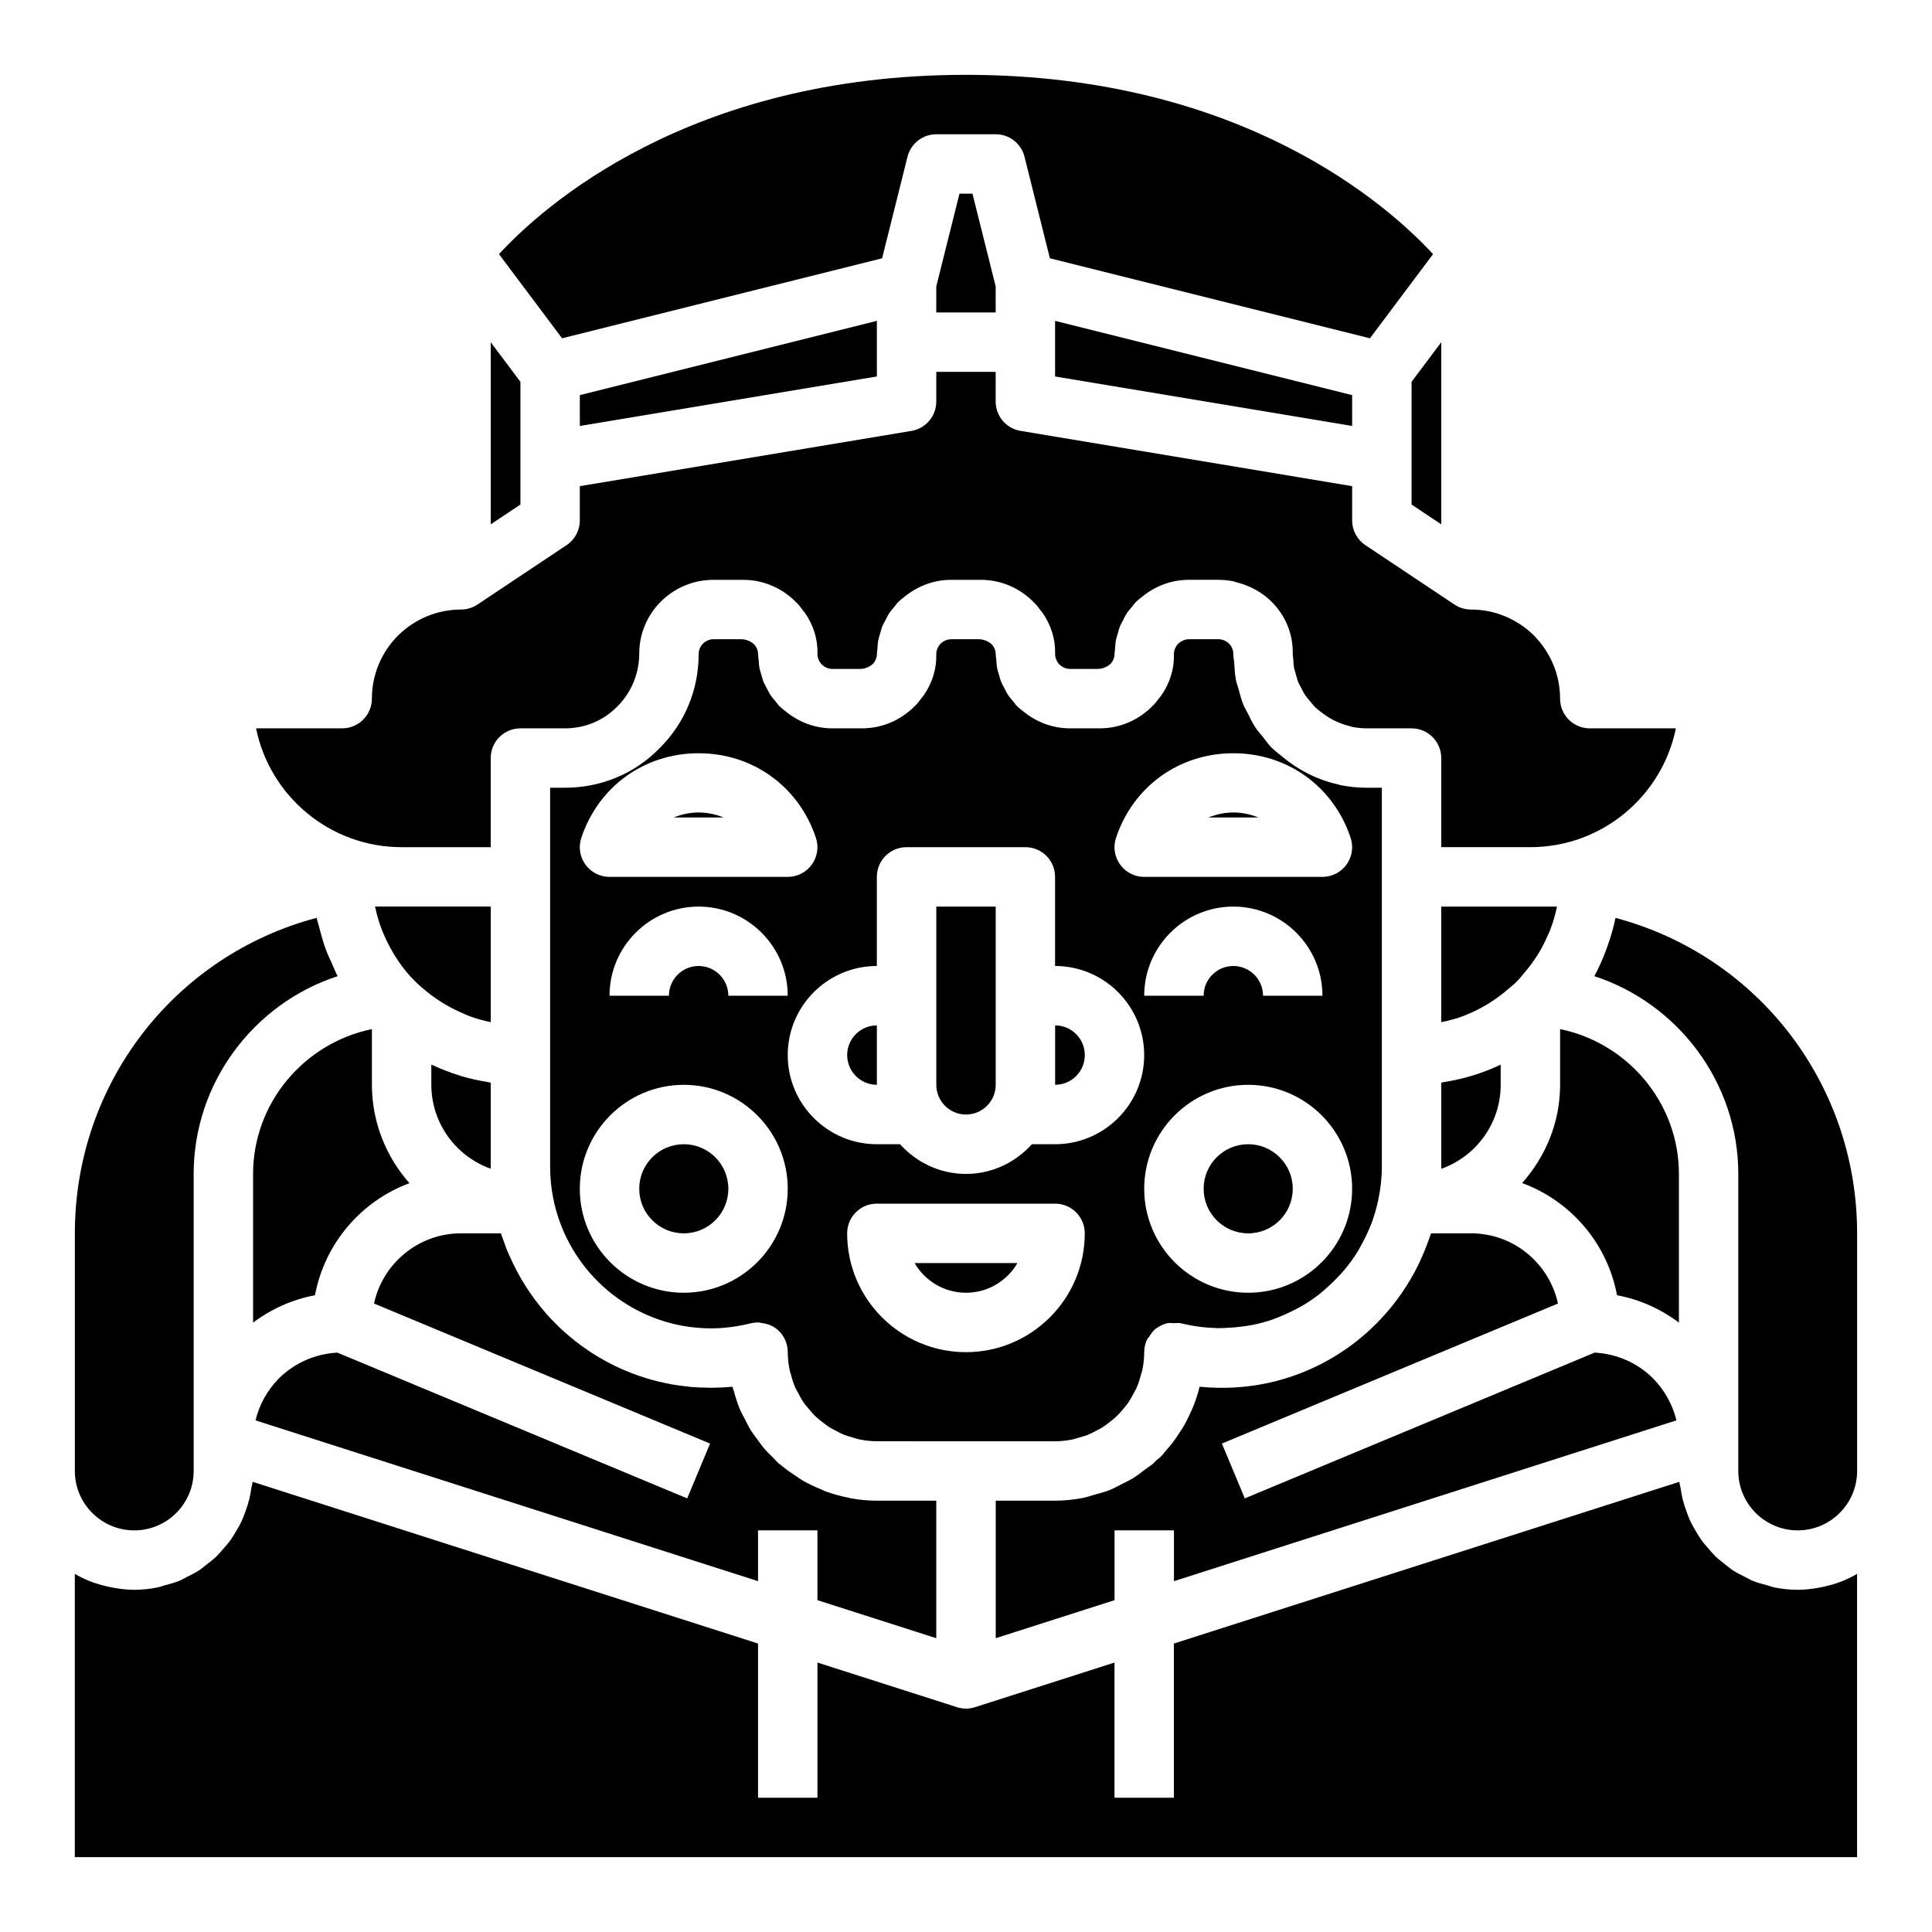
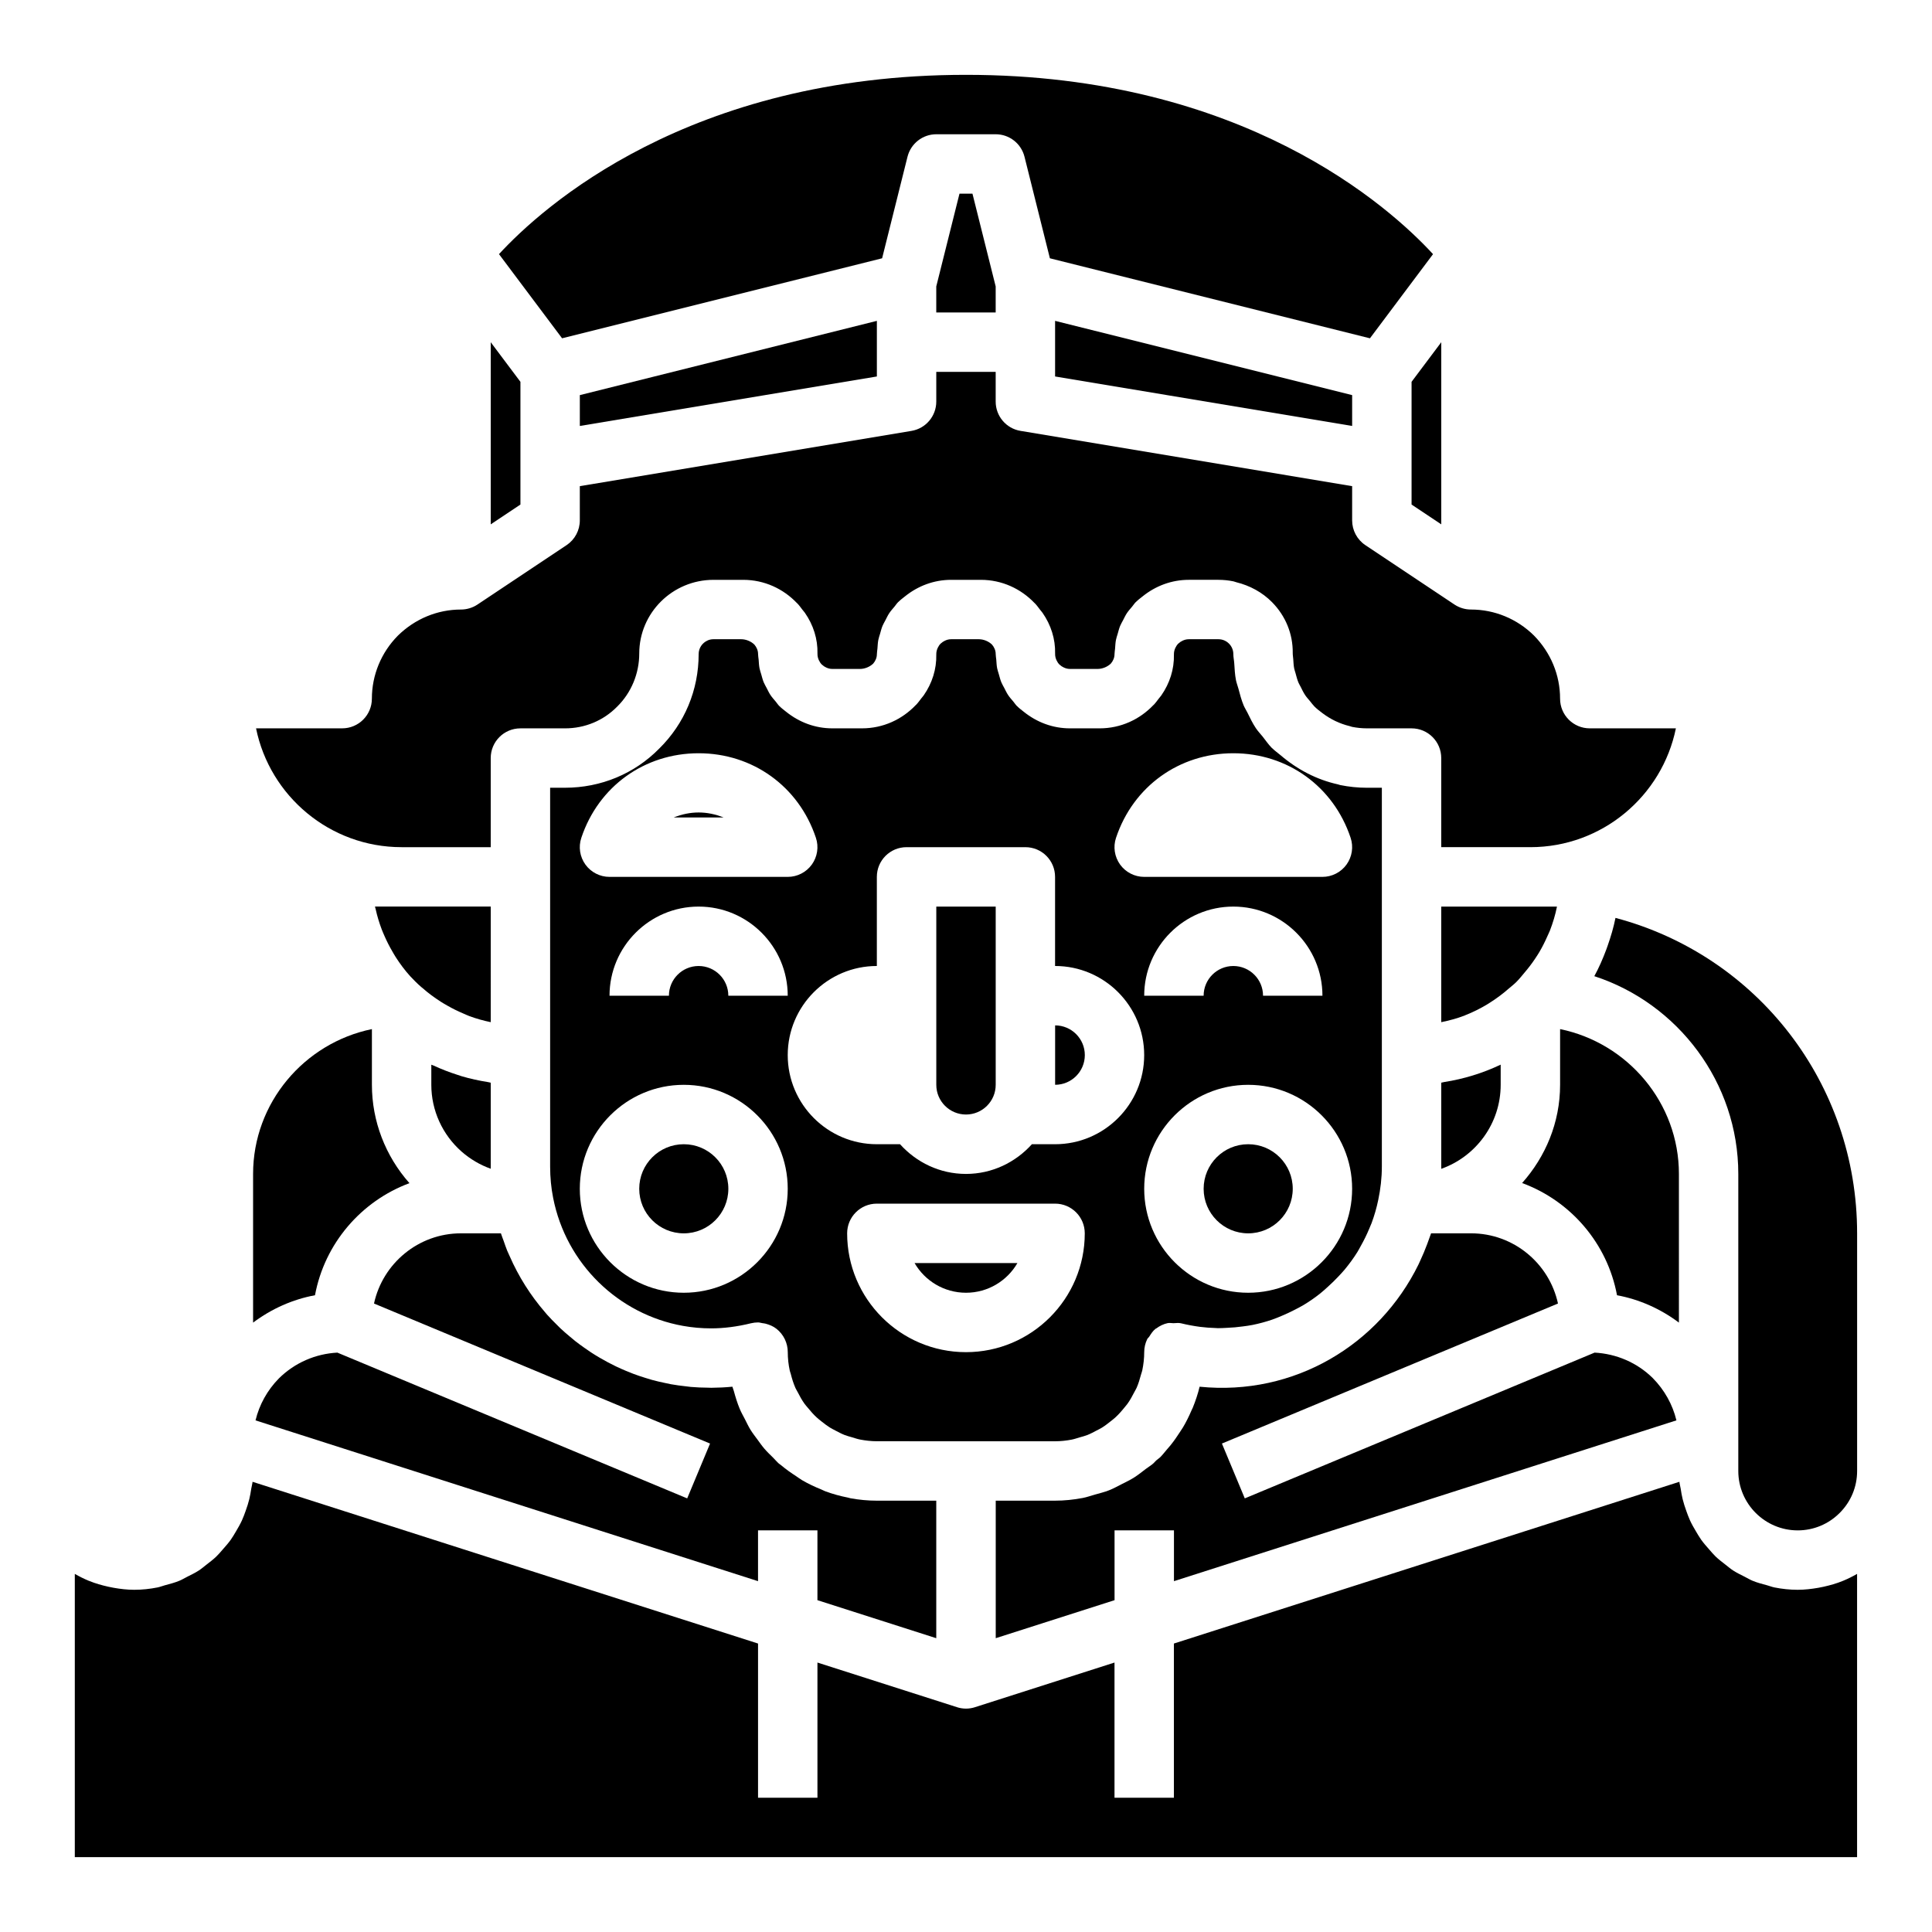
<svg xmlns="http://www.w3.org/2000/svg" fill="#000000" width="800px" height="800px" version="1.1" viewBox="144 144 512 512">
  <g>
    <path d="m211.07 455.1v39.406c4.906-3.676 10.484-6.156 16.406-7.258 2.551-13.711 12.23-24.945 25.031-29.699-6.363-7.176-9.949-16.422-9.949-26.062v-14.766c-17.98 3.699-31.488 19.594-31.488 38.379z" />
    <path d="m274.05 384.25h-30.664c0.008 0.035 0.004 0.07 0.012 0.102 0.039 0.195 0.113 0.383 0.156 0.582 0.402 1.844 0.953 3.644 1.621 5.406 0.219 0.578 0.473 1.137 0.719 1.703 0.609 1.402 1.305 2.769 2.082 4.094 0.309 0.527 0.602 1.062 0.938 1.578 1.137 1.75 2.375 3.441 3.801 5 0.859 0.922 1.836 1.914 2.898 2.836 0.102 0.094 0.219 0.164 0.324 0.258 1.516 1.355 3.152 2.543 4.844 3.637 0.586 0.379 1.188 0.719 1.789 1.062 1.355 0.777 2.754 1.465 4.191 2.074 0.551 0.234 1.086 0.496 1.645 0.703 1.828 0.676 3.719 1.203 5.644 1.598z" />
    <path d="m392.12 578.14v-36.445h-15.742c-2.387 0-4.723-0.23-6.992-0.641-0.215-0.039-0.422-0.125-0.637-0.168-2.078-0.41-4.106-0.961-6.055-1.688-0.34-0.125-0.652-0.312-0.988-0.449-1.793-0.727-3.535-1.539-5.188-2.512-0.504-0.293-0.961-0.66-1.449-0.977-1.406-0.914-2.777-1.867-4.051-2.949-0.191-0.16-0.41-0.273-0.598-0.438-0.555-0.488-1.012-1.059-1.535-1.574-0.773-0.762-1.559-1.508-2.269-2.328-0.668-0.773-1.246-1.605-1.848-2.426-0.633-0.863-1.293-1.699-1.859-2.609-0.562-0.91-1.008-1.871-1.492-2.824-0.465-0.906-0.977-1.781-1.371-2.727-0.645-1.547-1.137-3.156-1.578-4.777-0.105-0.383-0.277-0.734-0.371-1.121-1.879 0.188-3.738 0.273-5.582 0.289-0.301 0-0.594-0.027-0.895-0.027-1.523-0.012-3.039-0.066-4.531-0.199-0.441-0.039-0.875-0.109-1.312-0.16-1.328-0.148-2.648-0.316-3.949-0.551-0.531-0.098-1.055-0.223-1.582-0.332-1.176-0.246-2.344-0.512-3.496-0.828-0.605-0.168-1.199-0.359-1.797-0.547-1.027-0.32-2.051-0.656-3.055-1.035-0.672-0.25-1.332-0.523-1.996-0.801-0.887-0.371-1.766-0.758-2.633-1.172-0.727-0.348-1.441-0.711-2.148-1.086-0.75-0.398-1.488-0.812-2.219-1.242-0.773-0.453-1.535-0.918-2.285-1.41-0.613-0.402-1.215-0.824-1.812-1.246-0.809-0.574-1.609-1.152-2.391-1.766-0.484-0.383-0.949-0.781-1.418-1.18-0.84-0.703-1.672-1.414-2.469-2.164-0.348-0.328-0.68-0.68-1.02-1.016-0.867-0.855-1.723-1.719-2.535-2.629-0.191-0.215-0.367-0.449-0.559-0.668-3.812-4.406-6.977-9.402-9.363-14.863-0.207-0.473-0.441-0.934-0.637-1.41-0.34-0.832-0.621-1.691-0.922-2.543-0.246-0.691-0.523-1.359-0.742-2.055h-10.578c-11.301 0-20.746 7.984-23.055 18.602l89.059 37.109-6.059 14.531-92.707-38.629c-5.781 0.312-11.25 2.648-15.48 6.816-3.074 3.121-5.203 6.965-6.211 11.141l133.17 42.609v-13.461h15.742v18.5z" />
    <path d="m588.27 520.41c-1.008-4.176-3.152-8.043-6.281-11.215-4.16-4.094-9.621-6.426-15.402-6.738l-92.707 38.629-6.059-14.531 89.059-37.109c-2.305-10.617-11.754-18.602-23.051-18.602h-10.578c-0.129 0.406-0.297 0.793-0.434 1.195-0.191 0.566-0.398 1.121-0.609 1.68-0.566 1.516-1.188 2.996-1.867 4.449-0.152 0.328-0.293 0.66-0.453 0.984-10.398 21.176-32.84 34.871-57.98 32.34-0.457 1.91-1.082 3.766-1.82 5.582-0.105 0.262-0.25 0.504-0.359 0.766-0.645 1.5-1.367 2.969-2.203 4.383-0.242 0.41-0.523 0.797-0.777 1.199-0.793 1.242-1.637 2.453-2.57 3.613-0.297 0.367-0.613 0.715-0.922 1.07-0.586 0.68-1.117 1.391-1.754 2.035-0.344 0.34-0.754 0.574-1.109 0.902-0.281 0.262-0.512 0.566-0.801 0.82-0.621 0.543-1.328 0.938-1.973 1.438-1.047 0.809-2.078 1.629-3.188 2.324-1 0.625-2.055 1.121-3.098 1.652-1.145 0.582-2.258 1.203-3.449 1.672-1.219 0.477-2.484 0.781-3.742 1.133-1.074 0.301-2.121 0.691-3.223 0.898-2.394 0.453-4.836 0.711-7.301 0.711h-15.742v36.445l31.488-10.074v-18.5h15.742v13.461z" />
-     <path d="m464.23 360.64h13.238c-4.426-1.766-8.809-1.766-13.238 0z" />
    <path d="m486.59 459.04c0 6.519-5.285 11.809-11.809 11.809-6.519 0-11.805-5.289-11.805-11.809 0-6.523 5.285-11.809 11.805-11.809 6.523 0 11.809 5.285 11.809 11.809" />
    <path d="m322.53 360.64h13.238c-4.43-1.766-8.809-1.766-13.238 0z" />
    <path d="m265.28 428.86c-2.18-0.695-4.316-1.516-6.391-2.481-0.191-0.086-0.395-0.133-0.586-0.223v5.336c0 6.758 2.93 13.215 8.035 17.703 2.297 2.008 4.91 3.535 7.711 4.535v-22.805c-0.246-0.035-0.477-0.121-0.719-0.16-2.371-0.375-4.711-0.879-7-1.559-0.355-0.102-0.699-0.234-1.051-0.348z" />
    <path d="m518.08 266.18v11.531l7.871 5.246v-48.266l-7.871 10.492z" />
    <path d="m377.77 212.45 6.727-26.906c0.879-3.504 4.019-5.965 7.633-5.965h15.742c3.613 0 6.758 2.461 7.633 5.965l6.727 26.906 84.816 21.203 16.719-22.301c-11.434-12.426-50.254-47.52-123.76-47.52-73.484 0-112.32 35.078-123.77 47.516l16.719 22.301z" />
    <path d="m423.61 243.77 78.723 13.113v-8.172l-78.723-19.68z" />
    <path d="m281.92 266.18v-20.996l-7.871-10.492v48.266l7.871-5.246z" />
    <path d="m250.43 368.51h23.617v-23.617c0-4.352 3.519-7.871 7.871-7.871h11.809c5.266 0 10.18-2.043 13.828-5.758 3.754-3.691 5.852-8.789 5.852-14.078 0-10.77 8.824-19.523 19.68-19.523h7.871c5.602 0 10.629 2.375 14.219 6.141 0.035 0.035 0.078 0.059 0.113 0.094 0.527 0.539 0.938 1.145 1.391 1.727 0.199 0.266 0.438 0.5 0.625 0.777 2.231 3.203 3.426 6.934 3.332 10.809-0.02 0.703 0.152 1.273 0.367 1.746 0.195 0.43 0.453 0.824 0.781 1.156 0.02 0.02 0.062 0.043 0.086 0.062 0.305 0.293 0.66 0.527 1.047 0.707 0.453 0.215 0.988 0.395 1.656 0.395h7.32c1.285 0 2.613-0.551 3.516-1.422 0.582-0.684 0.973-1.543 0.973-2.512 0-0.504 0.113-0.98 0.148-1.477 0.059-0.758 0.086-1.52 0.227-2.258 0.109-0.566 0.305-1.098 0.465-1.648 0.199-0.703 0.371-1.414 0.648-2.086 0.219-0.531 0.52-1.012 0.781-1.52 0.328-0.629 0.617-1.273 1.016-1.867 0.41-0.617 0.906-1.156 1.379-1.723 0.324-0.387 0.586-0.812 0.945-1.176 0.027-0.027 0.062-0.047 0.09-0.074 0.535-0.539 1.148-0.988 1.738-1.461 3.473-2.797 7.707-4.391 12.242-4.391h7.871c5.602 0 10.629 2.375 14.219 6.141 0.035 0.035 0.078 0.059 0.113 0.094 0.527 0.539 0.938 1.145 1.391 1.727 0.199 0.266 0.438 0.5 0.625 0.777 2.231 3.203 3.426 6.934 3.332 10.809-0.02 0.703 0.152 1.273 0.367 1.746 0.195 0.43 0.453 0.824 0.781 1.156 0.02 0.02 0.062 0.043 0.086 0.062 0.305 0.293 0.66 0.527 1.047 0.707 0.453 0.215 0.988 0.395 1.656 0.395h7.32c1.285 0 2.613-0.551 3.516-1.422 0.582-0.684 0.973-1.543 0.973-2.512 0-0.504 0.113-0.98 0.148-1.477 0.059-0.758 0.086-1.52 0.227-2.258 0.109-0.566 0.305-1.098 0.465-1.648 0.199-0.703 0.371-1.414 0.648-2.086 0.219-0.531 0.52-1.012 0.781-1.52 0.328-0.629 0.617-1.273 1.016-1.867 0.41-0.617 0.906-1.156 1.379-1.723 0.324-0.387 0.586-0.812 0.945-1.176 0.027-0.027 0.062-0.047 0.09-0.074 0.535-0.539 1.148-0.988 1.738-1.461 3.473-2.797 7.707-4.391 12.242-4.391h7.871c1.328 0 2.652 0.137 3.945 0.398 0.277 0.059 0.531 0.18 0.805 0.246 3.547 0.875 6.859 2.652 9.441 5.273 3.598 3.644 5.551 8.426 5.488 13.461-0.008 0.555 0.098 1.086 0.137 1.637 0.059 0.844 0.09 1.691 0.254 2.504 0.082 0.406 0.238 0.789 0.344 1.191 0.23 0.859 0.449 1.723 0.785 2.531 0.156 0.375 0.383 0.715 0.562 1.078 0.383 0.777 0.758 1.555 1.234 2.269 0.379 0.562 0.852 1.07 1.293 1.598 0.371 0.449 0.699 0.93 1.109 1.344 0.664 0.672 1.406 1.23 2.148 1.793 2.125 1.609 4.562 2.805 7.234 3.449 0.215 0.051 0.414 0.148 0.633 0.195 1.273 0.25 2.594 0.391 3.945 0.391h11.809c4.352 0 7.871 3.519 7.871 7.871v23.617h23.617c19.012 0 34.91-13.547 38.566-31.488h-22.82c-4.352 0-7.871-3.519-7.871-7.871 0-6.258-2.469-12.207-6.941-16.75-4.469-4.402-10.418-6.867-16.676-6.867-0.77 0-1.535-0.113-2.273-0.336-0.738-0.223-1.445-0.555-2.094-0.984l-23.617-15.742c-2.191-1.465-3.504-3.926-3.504-6.555v-9.078l-87.883-14.648c-3.801-0.629-6.582-3.91-6.582-7.762v-7.871h-15.742v7.871c0 3.852-2.781 7.133-6.582 7.766l-87.883 14.645v9.078c0 2.629-1.316 5.09-3.504 6.551l-23.617 15.742c-0.648 0.434-1.355 0.762-2.094 0.984-0.738 0.223-1.508 0.34-2.273 0.34-6.258 0-12.207 2.469-16.75 6.941-4.398 4.465-6.867 10.418-6.867 16.672 0 4.352-3.519 7.871-7.871 7.871l-22.824 0.004c3.656 17.941 19.555 31.488 38.566 31.488z" />
    <path d="m392.12 219.91v6.902h15.746v-6.902l-6.152-24.586h-3.441z" />
    <path d="m376.38 243.77v-14.738l-78.719 19.68v8.172z" />
    <path d="m525.95 453.13v0.621c9.164-3.25 15.746-12.004 15.746-22.266v-5.336c-0.031 0.016-0.07 0.023-0.102 0.039-4.691 2.219-9.688 3.754-14.887 4.566-0.258 0.039-0.5 0.129-0.758 0.168z" />
    <path d="m588.93 455.1c0-18.785-13.508-34.68-31.488-38.379v14.766c0 10.02-3.879 19.074-10.066 26.031 12.859 4.731 22.594 15.98 25.148 29.734 5.938 1.102 11.52 3.59 16.406 7.25z" />
    <path d="m532.32 413.04c2.016-0.789 3.953-1.762 5.812-2.875 0.301-0.18 0.59-0.379 0.887-0.566 1.684-1.074 3.293-2.277 4.812-3.613 0.676-0.594 1.398-1.125 2.035-1.773 0.809-0.801 1.488-1.691 2.219-2.547 0.973-1.141 1.879-2.324 2.703-3.559 0.391-0.586 0.777-1.172 1.137-1.777 0.812-1.371 1.523-2.793 2.16-4.25 0.215-0.492 0.465-0.973 0.66-1.473 0.797-2.062 1.438-4.184 1.867-6.356h-30.668v30.633c2.086-0.43 4.144-0.973 6.125-1.73 0.086-0.035 0.164-0.078 0.25-0.113z" />
    <path d="m423.61 525.95c1.48 0 2.938-0.16 4.371-0.43 0.742-0.145 1.457-0.398 2.184-0.613 0.656-0.191 1.324-0.348 1.961-0.598 0.836-0.328 1.633-0.758 2.43-1.18 0.488-0.258 0.988-0.488 1.461-0.781 0.797-0.496 1.547-1.078 2.289-1.668 0.398-0.316 0.801-0.621 1.184-0.961 0.934-0.852 1.766-1.789 2.543-2.766 0.246-0.312 0.527-0.609 0.758-0.934 0.699-0.977 1.273-2.027 1.816-3.09 0.195-0.387 0.434-0.75 0.609-1.145 0.492-1.121 0.84-2.297 1.156-3.481 0.102-0.379 0.262-0.742 0.34-1.125 0.328-1.586 0.516-3.203 0.516-4.844 0-1.207 0.277-2.387 0.797-3.449 0.125-0.262 0.391-0.43 0.543-0.676 0.477-0.75 0.957-1.512 1.672-2.074 0.004-0.004 0.012-0.004 0.016-0.008 0.051-0.039 0.117-0.039 0.168-0.078 0.914-0.68 1.938-1.18 3.027-1.41 0.5-0.109 1.02 0.027 1.531 0.02 0.668-0.012 1.328-0.133 1.992 0.023 1.711 0.422 3.398 0.727 5.059 0.949 1.383 0.176 2.769 0.27 4.148 0.312 0.184 0.008 0.375 0.031 0.559 0.035 0.812 0.016 1.613-0.059 2.422-0.09 1.422-0.055 2.824-0.18 4.215-0.375 0.848-0.117 1.695-0.215 2.531-0.387 1.797-0.363 3.555-0.84 5.266-1.426 0.906-0.309 1.789-0.691 2.676-1.066 1.02-0.426 2.016-0.895 2.996-1.398 0.895-0.461 1.801-0.902 2.668-1.43 1.496-0.906 2.934-1.902 4.305-2.984 0.797-0.629 1.523-1.312 2.269-1.988 0.848-0.77 1.672-1.566 2.457-2.402 0.613-0.648 1.23-1.293 1.801-1.977 1.219-1.477 2.359-3.019 3.375-4.656 0.328-0.523 0.602-1.074 0.902-1.609 0.816-1.449 1.559-2.945 2.207-4.5 0.211-0.508 0.445-1.008 0.641-1.523 0.738-1.984 1.336-4.043 1.777-6.168 0.605-2.879 0.957-5.84 0.957-8.867v-100.37h-3.938c-2.422 0-4.801-0.25-7.117-0.719-0.195-0.039-0.367-0.129-0.562-0.172-5.629-1.242-10.781-3.93-15.219-7.731-0.723-0.617-1.516-1.152-2.188-1.824-0.051-0.051-0.117-0.086-0.168-0.141-0.902-0.918-1.605-1.969-2.394-2.965-0.594-0.746-1.262-1.426-1.793-2.223-0.883-1.312-1.555-2.731-2.25-4.141-0.32-0.648-0.719-1.246-1-1.914-0.602-1.445-0.992-2.965-1.395-4.481-0.199-0.746-0.488-1.449-0.641-2.215-0.289-1.473-0.355-2.992-0.457-4.504-0.051-0.805-0.238-1.574-0.238-2.394 0-2.168-1.77-3.938-3.938-3.938h-7.871c-0.668 0-1.203 0.18-1.656 0.395-0.387 0.184-0.742 0.414-1.047 0.707-0.02 0.02-0.066 0.043-0.086 0.062-0.328 0.332-0.586 0.727-0.781 1.156-0.215 0.469-0.383 1.043-0.367 1.746 0.09 3.875-1.105 7.606-3.336 10.812-0.188 0.277-0.426 0.508-0.625 0.777-0.453 0.582-0.867 1.191-1.391 1.727-0.035 0.035-0.078 0.059-0.113 0.094-3.582 3.762-8.613 6.141-14.215 6.141h-7.871c-4.535 0-8.77-1.598-12.238-4.391-0.594-0.477-1.207-0.922-1.738-1.461-0.027-0.027-0.062-0.047-0.09-0.074-0.359-0.363-0.621-0.789-0.945-1.176-0.473-0.566-0.973-1.105-1.379-1.723-0.395-0.594-0.688-1.238-1.016-1.867-0.262-0.508-0.562-0.988-0.781-1.52-0.277-0.676-0.449-1.383-0.648-2.086-0.156-0.551-0.355-1.082-0.465-1.648-0.141-0.738-0.172-1.5-0.227-2.258-0.043-0.496-0.152-0.973-0.152-1.477 0-0.969-0.391-1.828-0.977-2.516-0.898-0.871-2.227-1.422-3.512-1.422h-7.32c-0.668 0-1.203 0.18-1.656 0.395-0.387 0.184-0.742 0.414-1.047 0.707-0.02 0.02-0.066 0.043-0.086 0.062-0.328 0.332-0.586 0.727-0.781 1.156-0.215 0.469-0.383 1.043-0.367 1.746 0.09 3.875-1.105 7.606-3.336 10.812-0.188 0.277-0.426 0.508-0.625 0.777-0.453 0.582-0.867 1.191-1.391 1.727-0.035 0.035-0.078 0.059-0.113 0.094-3.582 3.762-8.613 6.141-14.215 6.141h-7.871c-4.535 0-8.77-1.598-12.238-4.391-0.594-0.477-1.207-0.922-1.738-1.461-0.027-0.027-0.062-0.047-0.09-0.074-0.359-0.363-0.621-0.789-0.945-1.176-0.473-0.566-0.973-1.105-1.379-1.723-0.395-0.594-0.688-1.238-1.016-1.867-0.262-0.508-0.562-0.988-0.781-1.52-0.277-0.676-0.449-1.383-0.648-2.086-0.156-0.551-0.355-1.082-0.465-1.648-0.141-0.738-0.172-1.5-0.227-2.258-0.043-0.496-0.152-0.973-0.152-1.477 0-0.969-0.391-1.828-0.977-2.516-0.898-0.871-2.227-1.422-3.512-1.422h-7.32c-0.543 0-1.059 0.109-1.527 0.309-0.016 0.008-0.023 0.02-0.039 0.027-1.391 0.605-2.371 1.988-2.371 3.602 0 9.523-3.715 18.418-10.461 25.055-6.543 6.656-15.438 10.367-24.961 10.367h-3.938v100.37c0 2.875 0.27 5.664 0.793 8.293 3.43 17.562 17.336 30.887 34.395 33.945 2.438 0.438 4.938 0.664 7.481 0.664 3.352 0 6.91-0.453 10.562-1.352 0.621-0.145 1.254-0.223 1.875-0.223 0.383 0 0.746 0.133 1.121 0.188 0.297 0.043 0.578 0.07 0.871 0.145 1.023 0.27 2.012 0.672 2.867 1.344 1.906 1.492 3.012 3.785 3.012 6.199 0 1.664 0.184 3.309 0.531 4.91 0.059 0.277 0.18 0.531 0.25 0.805 0.328 1.301 0.719 2.582 1.262 3.805 0.16 0.363 0.387 0.688 0.566 1.043 0.543 1.078 1.129 2.137 1.836 3.125 0.273 0.383 0.602 0.723 0.898 1.09 0.719 0.887 1.473 1.742 2.32 2.523 0.434 0.402 0.902 0.762 1.367 1.129 0.691 0.543 1.383 1.086 2.125 1.547 0.473 0.297 0.98 0.539 1.473 0.801 0.789 0.418 1.578 0.84 2.406 1.168 0.629 0.246 1.293 0.414 1.945 0.605 0.734 0.219 1.457 0.473 2.207 0.617 1.438 0.273 2.914 0.445 4.43 0.445zm51.168-39.359c-15.191 0-27.551-12.363-27.551-27.551 0-15.191 12.363-27.551 27.551-27.551 15.191 0 27.551 12.363 27.551 27.551 0.004 15.191-12.359 27.551-27.551 27.551zm-27.551-78.719c0-13.023 10.594-23.617 23.617-23.617 13.023 0 23.617 10.594 23.617 23.617h-15.742c0-4.344-3.527-7.871-7.871-7.871s-7.871 3.527-7.871 7.871zm-7.465-41.852c4.535-13.605 16.734-22.402 31.082-22.402 14.344 0 26.547 8.793 31.082 22.402 0.809 2.398 0.398 5.043-1.078 7.094-1.484 2.055-3.859 3.269-6.391 3.269h-47.23c-2.527 0-4.906-1.215-6.387-3.266-1.477-2.055-1.887-4.699-1.078-7.098zm-141.7 0c4.535-13.605 16.734-22.402 31.078-22.402s26.547 8.793 31.082 22.402c0.809 2.398 0.398 5.043-1.078 7.094-1.48 2.055-3.856 3.269-6.387 3.269h-47.23c-2.527 0-4.906-1.215-6.387-3.266-1.48-2.055-1.887-4.699-1.078-7.098zm54.695 41.852h-15.742c0-4.344-3.527-7.871-7.871-7.871s-7.871 3.527-7.871 7.871h-15.742c0-13.023 10.594-23.617 23.617-23.617 13.016 0 23.609 10.594 23.609 23.617zm-27.551 78.719c-15.191 0-27.551-12.363-27.551-27.551 0-15.191 12.363-27.551 27.551-27.551 15.191 0 27.551 12.363 27.551 27.551 0 15.191-12.359 27.551-27.551 27.551zm27.551-62.977c0-13.023 10.594-23.617 23.617-23.617v-23.617c0-4.352 3.519-7.871 7.871-7.871h31.488c4.352 0 7.871 3.519 7.871 7.871v23.617c13.023 0 23.617 10.594 23.617 23.617 0 13.023-10.594 23.617-23.617 23.617h-6.141c-4.324 4.797-10.523 7.871-17.473 7.871-6.953 0-13.148-3.074-17.473-7.871h-6.144c-13.023 0-23.617-10.594-23.617-23.617zm15.746 47.234c0-4.352 3.519-7.871 7.871-7.871h47.23c4.352 0 7.871 3.519 7.871 7.871 0 17.367-14.121 31.488-31.488 31.488-17.363 0-31.484-14.125-31.484-31.488z" />
-     <path d="m179.58 549.57c8.68 0 15.742-7.066 15.742-15.742v-78.719c0-24.223 15.977-45.195 38.16-52.414-0.629-1.156-1.07-2.394-1.613-3.59-0.438-0.961-0.914-1.898-1.297-2.883-0.805-2.09-1.418-4.234-1.957-6.41-0.188-0.746-0.461-1.465-0.617-2.219-0.023-0.117-0.074-0.23-0.098-0.352-37.582 9.953-64.066 43.887-64.066 83.609v62.977c0 4.191 1.637 8.141 4.621 11.125 2.984 2.981 6.934 4.617 11.125 4.617z" />
    <path d="m572.12 387.25c-0.504 2.543-1.246 5.012-2.098 7.438-0.109 0.309-0.219 0.617-0.332 0.926-0.902 2.43-1.938 4.805-3.18 7.082 22.184 7.223 38.156 28.191 38.156 52.41v78.719c0 8.68 7.066 15.742 15.742 15.742 4.191 0 8.141-1.637 11.125-4.621 2.984-2.977 4.621-6.93 4.621-11.117v-62.977c0-39.711-26.469-73.637-64.035-83.602z" />
    <path d="m413.63 478.72h-27.262c2.723 4.703 7.812 7.871 13.633 7.871 5.816 0 10.906-3.168 13.629-7.871z" />
    <path d="m632.36 562.96c-1.641 0.672-3.348 1.156-5.086 1.543-0.453 0.102-0.906 0.191-1.367 0.273-1.801 0.312-3.625 0.535-5.492 0.535-2.113 0-4.176-0.227-6.172-0.625-0.668-0.133-1.281-0.391-1.934-0.566-1.297-0.348-2.598-0.684-3.824-1.188-0.742-0.305-1.414-0.723-2.129-1.082-1.055-0.531-2.117-1.043-3.102-1.684-0.711-0.465-1.34-1.016-2.008-1.535-0.887-0.688-1.773-1.355-2.582-2.133-0.625-0.602-1.172-1.27-1.746-1.922-0.727-0.82-1.445-1.633-2.082-2.523-0.516-0.723-0.949-1.488-1.406-2.254-0.555-0.93-1.09-1.859-1.547-2.852-0.379-0.824-0.684-1.676-0.992-2.535-0.367-1.023-0.707-2.051-0.969-3.121-0.223-0.902-0.375-1.82-0.516-2.754-0.094-0.625-0.289-1.211-0.348-1.848l-133.96 42.863v40.859h-15.742v-35.82l-36.918 11.812c-0.012 0.004-0.02 0.008-0.031 0.012l-0.008 0.004c-1.555 0.508-3.242 0.508-4.797 0l-0.008-0.004c-0.012-0.004-0.02-0.008-0.031-0.012l-36.93-11.812v35.82h-15.742v-40.859l-133.96-42.863c-0.059 0.637-0.25 1.223-0.348 1.848-0.141 0.934-0.293 1.852-0.516 2.754-0.262 1.07-0.602 2.098-0.969 3.121-0.309 0.859-0.613 1.711-0.992 2.535-0.457 0.988-0.996 1.918-1.547 2.852-0.453 0.766-0.891 1.531-1.406 2.254-0.637 0.891-1.359 1.703-2.082 2.523-0.574 0.652-1.121 1.32-1.746 1.922-0.809 0.777-1.695 1.445-2.582 2.133-0.668 0.516-1.297 1.07-2.008 1.535-0.984 0.645-2.047 1.152-3.102 1.684-0.715 0.359-1.387 0.777-2.129 1.082-1.227 0.504-2.527 0.84-3.824 1.188-0.652 0.176-1.266 0.434-1.934 0.566-1.996 0.398-4.059 0.625-6.172 0.625-1.863 0-3.691-0.219-5.492-0.539-0.461-0.082-0.91-0.172-1.367-0.273-1.738-0.387-3.445-0.867-5.082-1.539-0.039-0.016-0.086-0.027-0.125-0.043-1.262-0.523-2.492-1.133-3.68-1.82v75.062h472.32v-75.062c-1.188 0.688-2.418 1.297-3.68 1.82-0.039 0.016-0.078 0.023-0.117 0.043z" />
-     <path d="m376.38 415.74c-4.344 0-7.871 3.527-7.871 7.871s3.527 7.871 7.871 7.871z" />
    <path d="m400 439.36c4.344 0 7.871-3.527 7.871-7.871v-47.234h-15.742v47.234c-0.004 4.34 3.527 7.871 7.871 7.871z" />
    <path d="m431.49 423.61c0-4.344-3.527-7.871-7.871-7.871v15.742c4.34 0.004 7.871-3.527 7.871-7.871z" />
    <path d="m337.02 459.04c0 6.519-5.289 11.809-11.809 11.809-6.523 0-11.809-5.289-11.809-11.809 0-6.523 5.285-11.809 11.809-11.809 6.519 0 11.809 5.285 11.809 11.809" />
  </g>
</svg>